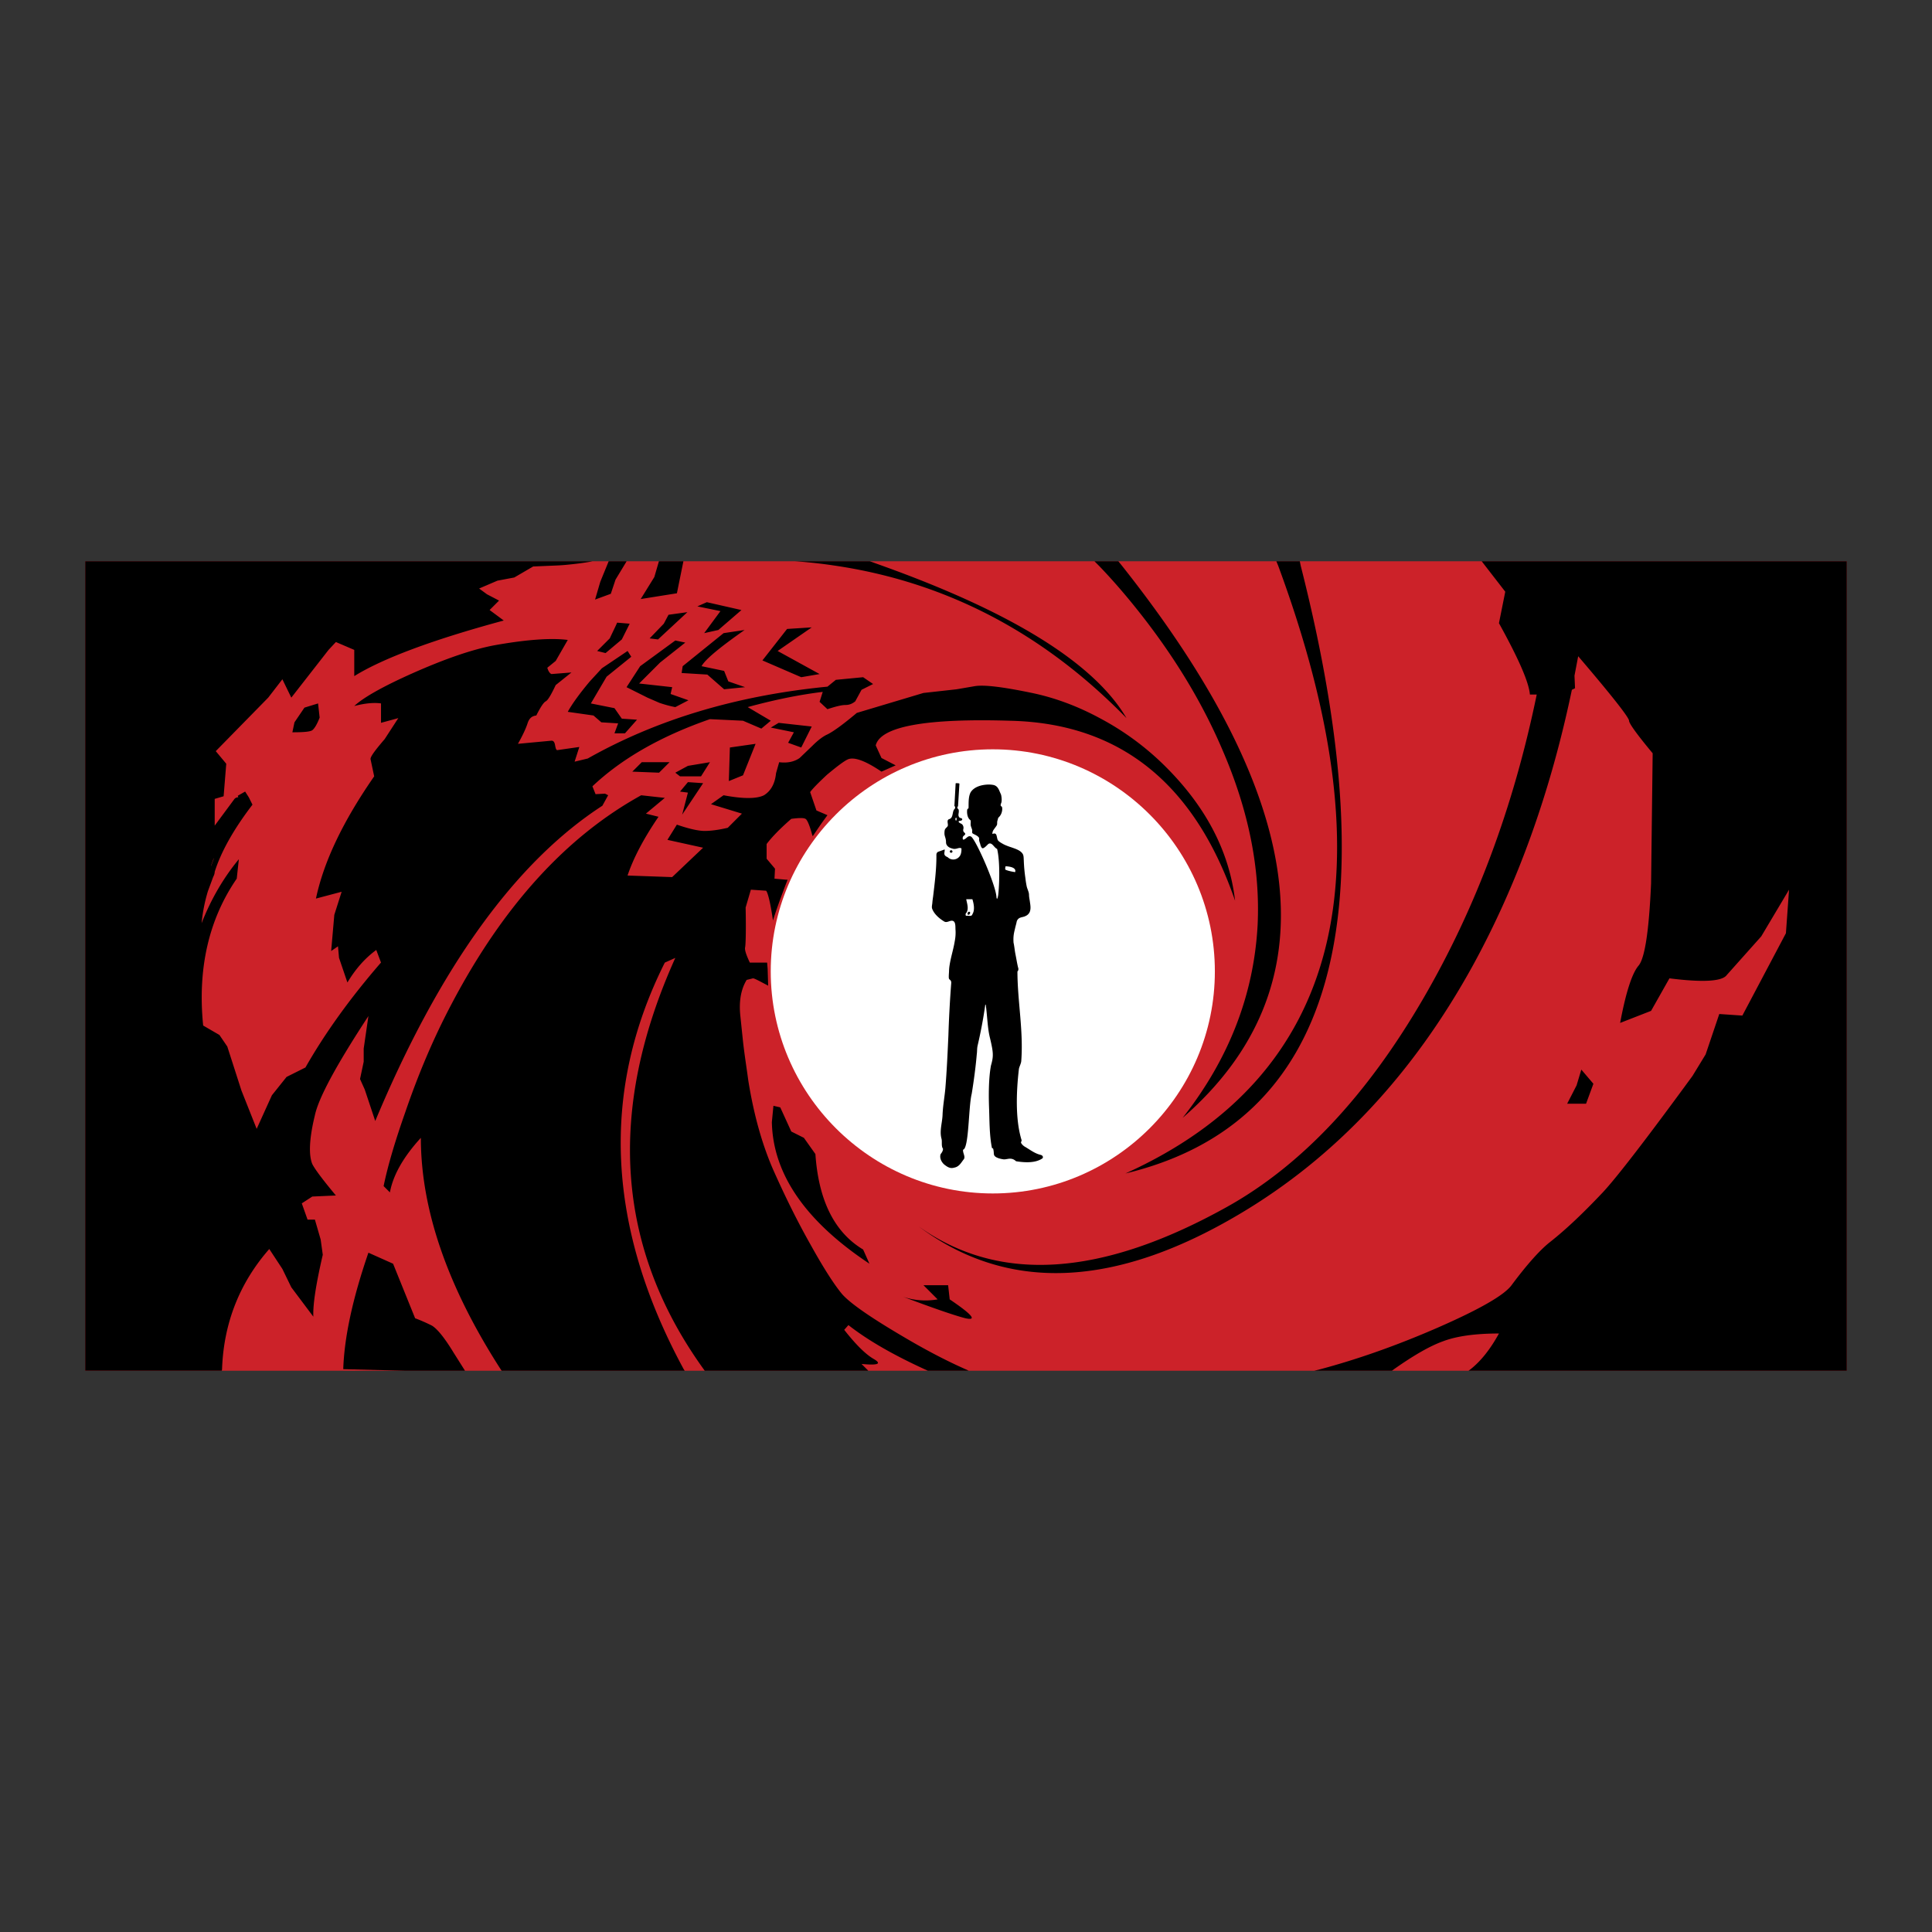
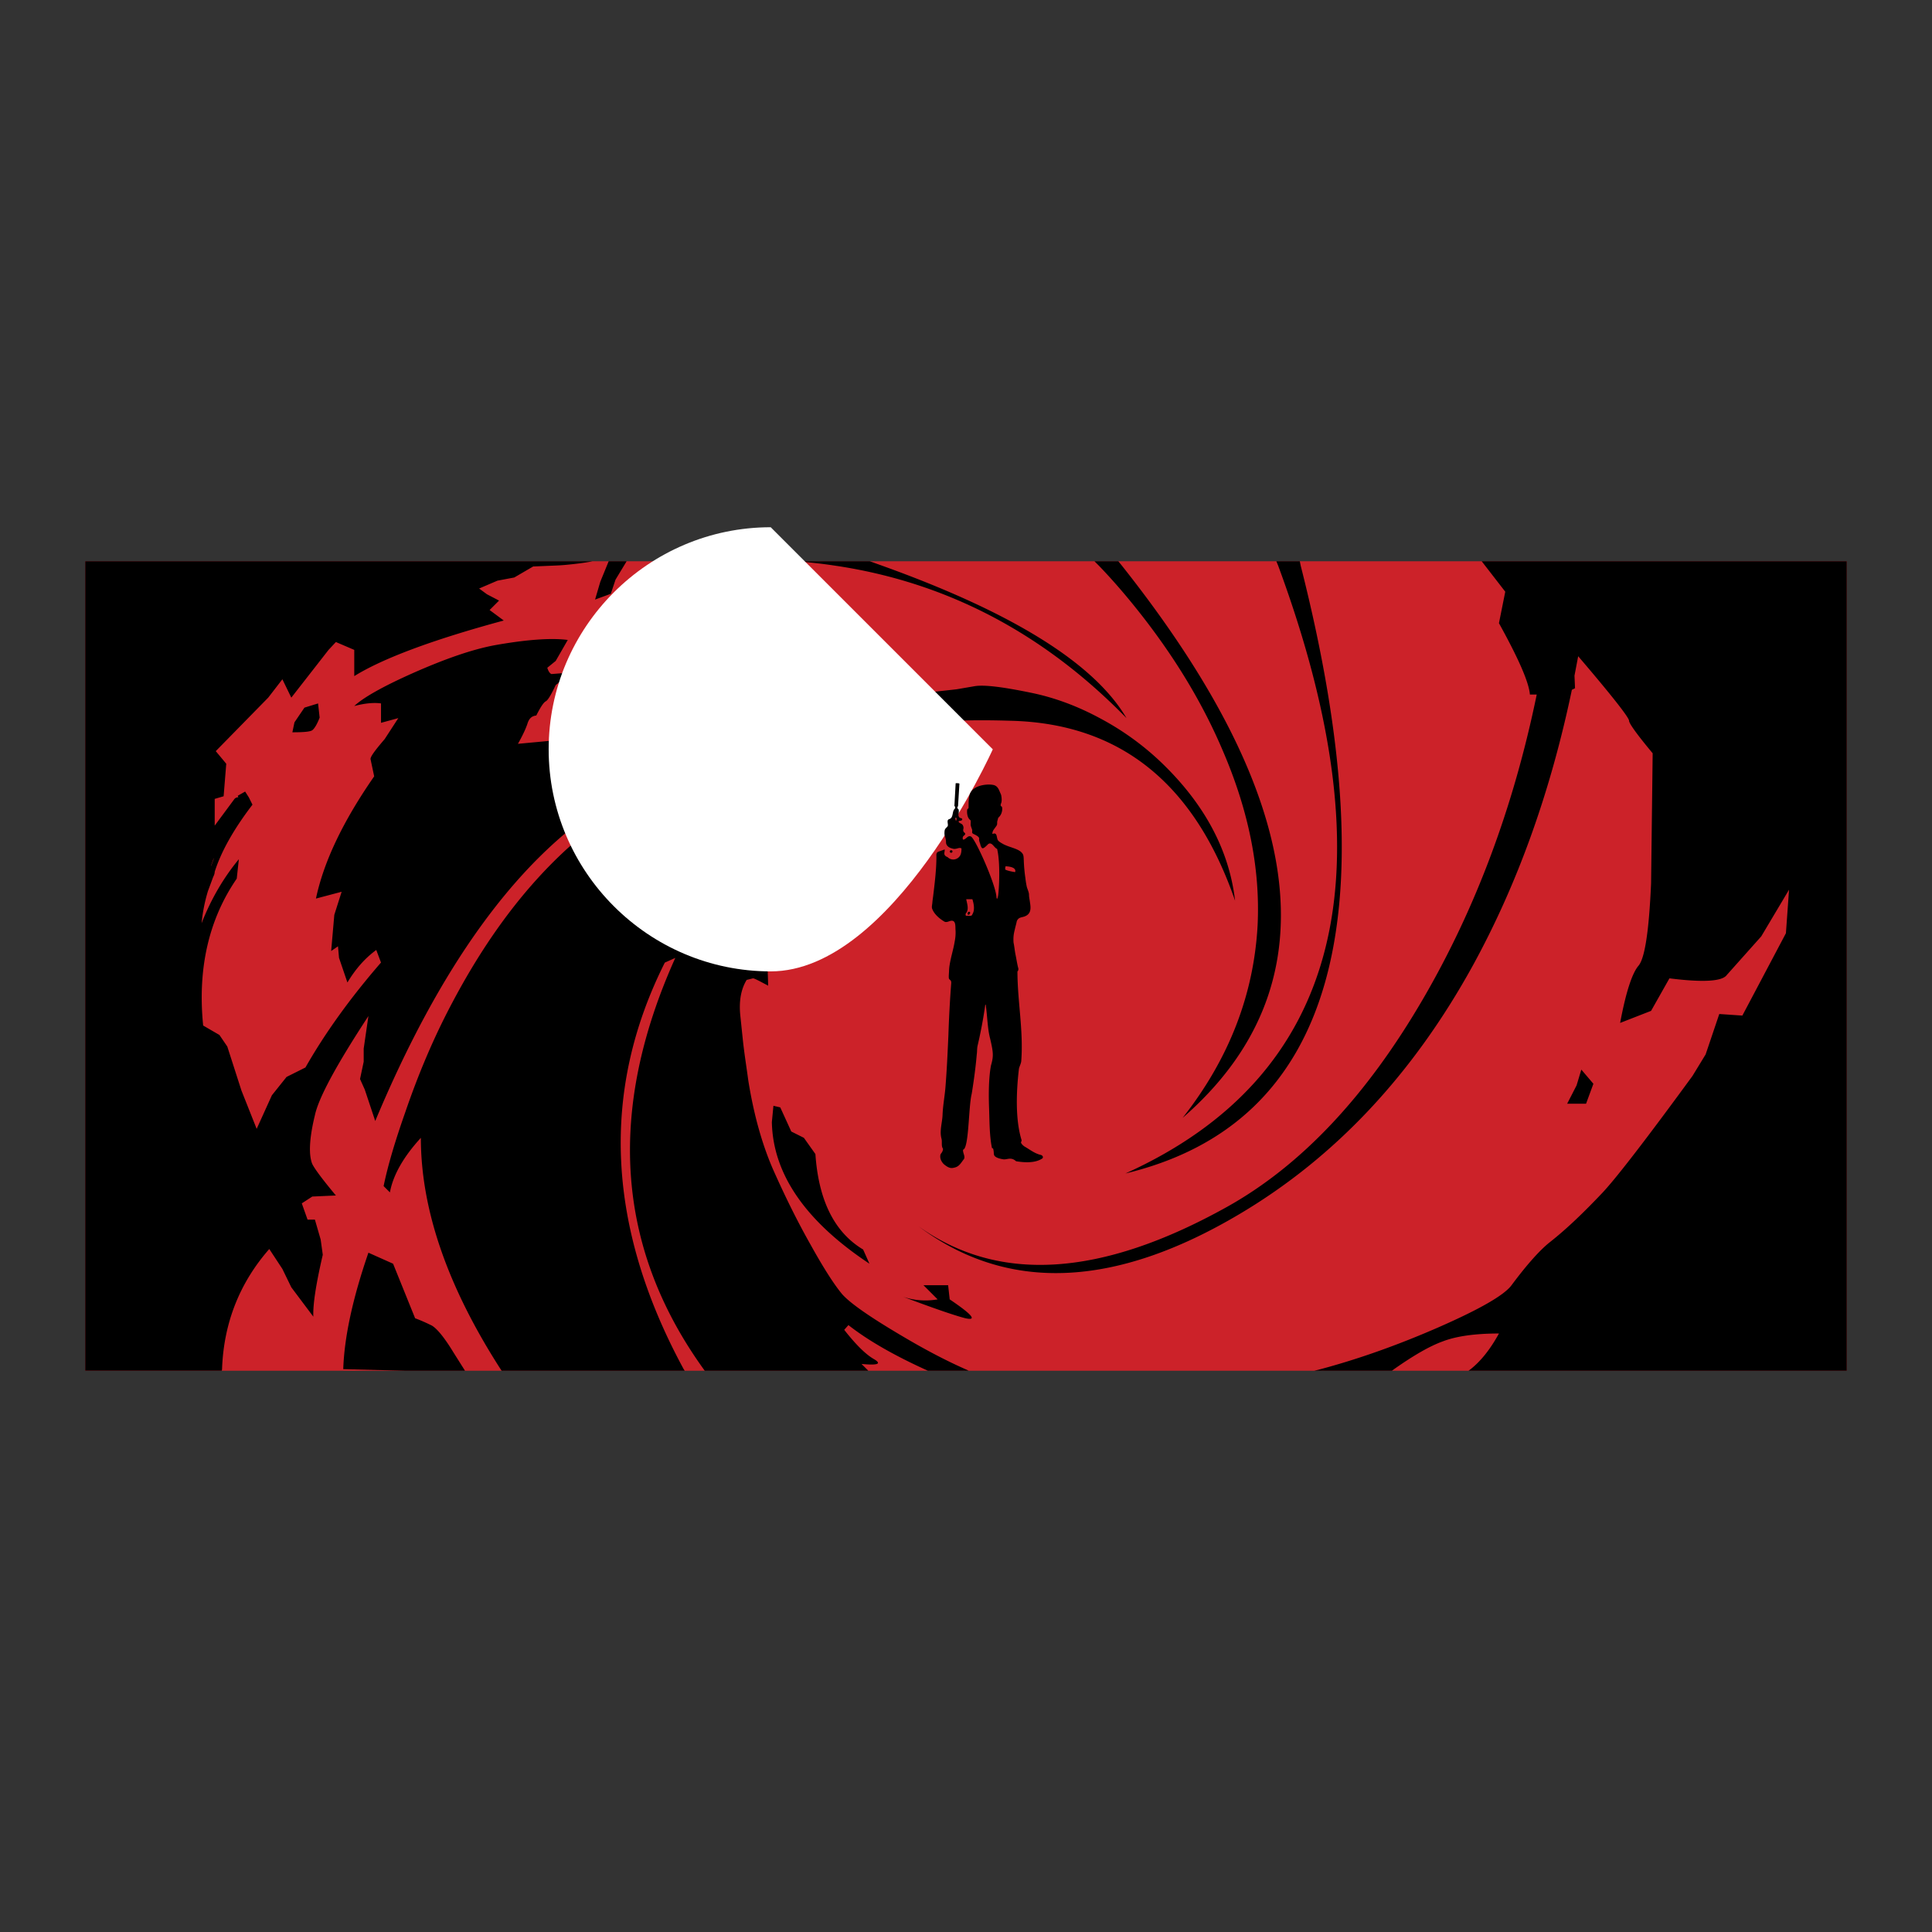
<svg xmlns="http://www.w3.org/2000/svg" width="2500" height="2500" viewBox="0 0 192.756 192.756">
  <rect x="0" y="0" width="192.756" height="192.756" fill="#333333" stroke="none" />
  <g fill-rule="evenodd" clip-rule="evenodd">
-     <path fill="#fff" fill-opacity="0" d="M0 0h192.756v192.756H0V0z" />
    <path fill="#cc2229" d="M8.504 55.999h175.748v80.759H8.504V55.999z" />
    <path d="M109.615 56.417c1.518 1.57 3.088 3.402 4.658 5.443 3.297 4.292 5.863 8.636 7.746 13.085 2.564 5.966 3.717 11.724 3.455 17.324-.367 6.909-2.826 13.347-7.484 19.261 14.865-12.928 12.822-31.299-6.072-55.113l-.34-.418h-2.381l.418.418zm17.901 0c11.357 30.724 6.281 50.927-15.23 60.661 20.674-4.972 26.484-25.228 17.48-60.661l-.082-.418h-2.342l.174.418zm-61.776-.418l-.456 1.57-1.361 2.198 3.612-.576.648-3.192H65.74zm13.61 0c1.297.091 2.574.229 3.834.418 11.148 1.622 20.884 6.699 29.207 15.23-3.193-5.443-11.307-10.52-24.444-15.23l-1.158-.418H79.35zm7.759 12.246l-.994-.68-2.722.262-.837.681c-9.107.89-17.063 3.297-23.919 7.17l-1.309.314.471-1.466-2.198.314c-.104 0-.157-.157-.209-.419-.053-.366-.157-.523-.367-.523l-3.35.313c.472-.837.785-1.518.942-1.989.157-.523.419-.785.89-.837.419-.837.733-1.309.942-1.413.209-.104.523-.628.994-1.622l1.57-1.257-1.989.157c-.157-.052-.314-.262-.419-.628l.837-.681 1.204-2.094c-1.623-.209-4.03-.052-7.275.524-2.25.418-4.972 1.36-8.27 2.826-2.931 1.309-4.868 2.408-5.758 3.245.995-.262 1.885-.367 2.67-.262v1.937l1.727-.471-1.361 2.094c-.942 1.099-1.413 1.727-1.413 1.989l.366 1.727c-3.088 4.449-5.024 8.479-5.81 12.195l2.564-.68-.732 2.303-.314 3.611.681-.471.104 1.151.837 2.459c.785-1.309 1.727-2.407 2.878-3.245l.472 1.255c-3.088 3.56-5.601 7.066-7.537 10.469l-1.884.942-1.465 1.832-1.518 3.35-1.518-3.821-1.413-4.396-.785-1.151-1.622-.942c-.576-5.704.575-10.625 3.35-14.655l.209-1.937c-1.518 1.832-2.773 3.978-3.716 6.385.104-1.099.314-2.146.628-3.192l.523-1.413c.105-.21.157-.366.157-.523.628-1.989 1.884-4.24 3.768-6.7l-.366-.733-.366-.576-.733.418.052.157a.476.476 0 0 0-.418.209l-1.937 2.617v-2.669l.89-.262.262-3.245-1.047-1.256 5.234-5.339 1.413-1.832.89 1.832 3.716-4.763.733-.785 1.832.785v2.617c2.774-1.728 7.747-3.612 14.917-5.548l-1.413-1.047.942-.942-1.204-.628-.785-.576 1.832-.785 1.675-.314 1.885-1.099 2.459-.104c1.065-.046 3.049-.305 3.451-.418h-50.6v80.759h13.629l.022-.156c.157-4.554 1.728-8.584 4.711-11.986l1.308 1.989.89 1.832 2.198 2.931c-.052-1.204.262-3.245.942-6.176l-.21-1.519-.576-1.988h-.733l-.575-1.623 1.047-.68 2.355-.105c-1.308-1.57-2.094-2.617-2.355-3.14-.367-.89-.314-2.513.261-4.868.366-1.727 2.146-5.024 5.339-9.893l-.471 3.246v1.308l-.366 1.728.471 1.047 1.047 3.141C43.875 96.455 51.464 85.987 60.1 80.387l.576-1.047-.314-.157-.942.052-.314-.785c2.879-2.722 6.752-4.973 11.724-6.7l3.298.157 1.832.785.942-.785-2.303-1.36c2.879-.786 5.339-1.257 7.485-1.518l-.314.994.785.733c.785-.262 1.413-.419 1.779-.419s.681-.104.995-.366l.628-1.151 1.152-.575zM81.98 82.116l.576-.785-1.099-.471-.628-1.832c.262-.366.837-.942 1.675-1.727.942-.785 1.623-1.308 2.041-1.518.628-.314 1.78.105 3.402 1.204l1.414-.628-1.414-.733-.576-1.256c.471-1.884 4.972-2.722 13.451-2.46 10.939.262 18.371 6.281 22.402 17.953-.576-4.972-2.984-9.526-7.172-13.608a27.484 27.484 0 0 0-6.229-4.553c-2.303-1.256-4.605-2.094-6.855-2.565-2.773-.576-4.711-.837-5.705-.68l-1.833.314-3.297.366-6.647 1.989c-1.309 1.099-2.303 1.832-2.931 2.146-.367.157-.89.524-1.466 1.099l-1.309 1.256c-.523.367-1.204.523-2.041.418l-.314 1.1c-.105 1.047-.523 1.779-1.204 2.198-.733.366-2.093.366-4.03 0l-1.256.89 3.087.942-1.413 1.414c-.89.209-1.674.313-2.303.313s-1.57-.209-2.774-.628l-.942 1.518 3.559.785-3.088 2.932-4.449-.157c.575-1.728 1.622-3.716 3.088-5.862l-1.256-.314 1.884-1.57-2.355-.262c-7.484 4.135-13.765 11.043-18.895 20.778-1.832 3.455-3.35 7.066-4.658 10.887-.994 2.826-1.727 5.287-2.146 7.328l.628.628c.314-1.728 1.361-3.56 3.088-5.443 0 7.171 2.669 14.864 7.956 23.082l.104.156h18.267l-.104-.156c-7.694-14.185-8.322-27.74-1.884-40.564l1.047-.47c-6.856 15.231-5.915 28.891 2.826 41.035l.112.156h16.322l-.68-.68c1.623.156 2.042 0 1.256-.472-.838-.471-1.832-1.466-2.983-2.931l.419-.472c1.936 1.519 4.501 2.983 7.589 4.397l.335.156h4.083l-.335-.156c-1.78-.785-3.925-1.885-6.385-3.351-3.193-1.884-5.129-3.244-5.915-4.135-.785-.941-1.832-2.564-3.14-4.92-1.361-2.407-2.565-4.867-3.664-7.327s-1.989-5.496-2.564-9.107c-.157-1.203-.366-2.46-.523-3.873l-.262-2.513c-.157-1.465.052-2.669.628-3.611l.628-.156c.157 0 .628.262 1.518.732l-.052-1.518.052 1.518-.052-1.675v.157-.157l-.053-.629H74.81c-.367-.784-.523-1.255-.471-1.517.053-.209.104-1.518.053-3.978l.523-1.779 1.518.104c.157.157.419 1.099.681 2.931v.052c.262-.837.732-2.198 1.465-4.083h-.157l-.104.262.104-.262-1.151-.104.052-.995-.837-.994v-1.466c.471-.628 1.256-1.465 2.46-2.512.785-.105 1.256-.105 1.413 0 .157.052.418.628.68 1.623l.941-1.204-.942 1.204.052.104.89-1.308zm-.994-19.523l-3.402 2.355 4.188 2.303-1.832.314-3.873-1.675 2.46-3.14 2.459-.157zm-11.41-2.094l2.303.471-1.622 2.198 1.413-.314 2.303-1.989-3.455-.785-.942.419zm-2.879.837l1.885-.261-2.932 2.722-.837-.105 1.413-1.465.471-.891zm.68 2.565l-3.507 2.564-1.36 2.095 2.093 1.047 1.204.523c.471.157.994.314 1.57.419l1.309-.681-1.78-.628.157-.681-3.297-.366L65.86 66.1l2.512-1.989-.995-.21zm.733 2.565l4.083-3.297 2.094-.314c-2.46 1.727-3.926 2.931-4.292 3.611l2.25.471.419 1.047 1.675.576-2.094.209-1.674-1.465-2.565-.157.104-.681zm-2.355 10.625l-2.669-.104.942-.942h2.773l-1.046 1.046zm2.878-.681l2.198-.366-.89 1.413h-2.094l-.471-.366 1.257-.681zm11.306-1.831l-1.309-.471.576-1.047-2.303-.471.785-.471 3.298.366-1.047 2.094zm-4.554-.367l-1.256 3.141-1.413.576.104-3.35 2.565-.367zm-6.752 4.868l-.785-.104.785-.942 1.518.104-2.093 3.14.575-2.198zm88.822-13.608c3.4 3.978 5.076 6.124 5.076 6.438 0 .262.785 1.361 2.355 3.245l-.158 12.98c-.209 4.763-.627 7.484-1.256 8.217-.627.733-1.256 2.617-1.832 5.706l3.088-1.204 1.832-3.245c3.299.418 5.234.313 5.705-.314l3.455-3.873 2.773-4.658-.312 4.344-4.346 8.217-2.303-.157-1.361 4.03-1.309 2.146c-4.553 6.228-7.537 10.102-8.949 11.619-1.832 1.937-3.559 3.611-5.287 4.972-.994.785-2.303 2.251-3.82 4.292-.732.995-3.193 2.408-7.379 4.239-4.084 1.78-7.957 3.141-11.672 4.136l-.627.156h7.746l.209-.156c1.936-1.361 3.559-2.304 4.867-2.774 1.359-.523 3.244-.785 5.6-.785-.891 1.623-1.832 2.774-2.826 3.56l-.209.156h37.736v-80.76H147.83l2.35 3.035-.629 3.141c1.938 3.506 2.982 5.862 3.088 7.118h.68c-2.303 11.201-6.07 21.303-11.305 30.305-5.652 9.735-12.195 16.697-19.627 20.831-12.51 6.962-22.715 7.642-30.724 1.937 8.845 6.596 19.522 6.177 32.032-1.256 9.525-5.652 17.271-13.922 23.238-24.757 4.449-8.112 7.746-17.272 9.893-27.53l.314-.157-.053-1.256.368-1.938zm.313 41.243l-.471 1.57-.941 1.832h1.885l.732-1.989-1.205-1.413zm-80.603 3.611l-.157 1.623c.105 5.182 3.35 9.893 9.735 14.132l-.627-1.413c-2.879-1.728-4.449-4.92-4.763-9.526l-1.151-1.622-1.256-.628-1.1-2.408-.681-.158zm19.156 21.198c1.204.262.681-.366-1.57-1.885l-.157-1.413h-2.46l1.413 1.413a6.977 6.977 0 0 1-3.454-.262c2.931 1.101 5.025 1.833 6.228 2.147zM59.893 58.039l-.523 1.78 1.57-.576.471-1.413 1.108-1.832h-1.791l-.835 2.041zM31.734 70.182l.157 1.414c-.262.68-.523 1.099-.732 1.256-.21.157-.89.209-1.989.209l.209-.994.995-1.466 1.36-.419zM21.266 85.779l-.209.576v.052l.314-.837-.105.209zm40.302-23.657c-.052.157-.314.681-.733 1.57l-1.256 1.256.838.209 1.622-1.361.785-1.57-1.256-.104zm1.413 3.402l-2.46 1.989-1.57 2.669 2.355.471.732 1.047 1.518.104-1.204 1.361h-1.047l.366-.995-1.675-.104-.785-.681-2.564-.366c.366-.681 1.099-1.728 2.198-3.036l1.204-1.309 2.565-1.727.367.577zm-21.564 66c.576.209 1.151.471 1.675.732.523.314 1.256 1.204 2.146 2.67l1.156 1.831h-6.046l-6.102-.156c.104-3.193.942-7.066 2.512-11.62l2.46 1.1 2.199 5.443z" />
-     <path d="M99.051 74.759c12.203 0 22.156 9.953 22.156 22.156s-9.953 22.156-22.156 22.156-22.155-9.953-22.155-22.156 9.952-22.156 22.155-22.156z" fill="#fff" />
+     <path d="M99.051 74.759s-9.953 22.156-22.156 22.156-22.155-9.953-22.155-22.156 9.952-22.156 22.155-22.156z" fill="#fff" />
    <path d="M101.119 93.461c.018-.267.08-.535.143-.786.047-.236.127-.472.174-.724a.57.57 0 0 1 .252-.346c.188-.11.455-.11.645-.221a.774.774 0 0 0 .393-.378c.158-.346.062-.77.016-1.116-.031-.205-.078-.424-.078-.629 0-.236-.158-.551-.221-.787a8.991 8.991 0 0 1-.141-.88 15.834 15.834 0 0 1-.158-1.747c-.016-.204 0-.439-.094-.628-.221-.393-.787-.55-1.18-.692a5.59 5.59 0 0 1-.723-.283c-.158-.094-.551-.283-.615-.472-.125-.331-.047-.755-.518-.566-.016 0 .016-.189.016-.205.031-.078.062-.157.109-.22.094-.141.205-.268.299-.424.078-.111.031-.284.062-.425l.096-.346c.455-.378.424-1.006.361-1.085-.016-.048-.078-.063-.096-.079-.031-.031-.031-.157 0-.235.127-.237.064-.661.033-.818-.016-.11-.08-.22-.127-.331-.125-.298-.236-.597-.598-.708-.471-.125-1.668-.078-2.217.567-.456.486-.252 1.76-.346 1.777-.016-.017-.095.031-.11.125-.032.236-.016.787.314 1.022.063.032.031.299.031.409-.016.205.173.52.157.63 0 .157-.047.235.079.314.094.063.645.268.613.503-.031.142.047.361.096.487.031.142.078.315.172.425.143.189.551-.315.66-.394.363-.205.551.377.865.503.346 1.431.189 4.089.096 4.671-.111.566-.158.158-.158.158-.062-1.274-2.17-5.993-2.564-6.072-.314-.142-.472.315-.771.315a.313.313 0 0 1 .079-.394c.204-.142.141-.236.047-.314-.095-.064-.142-.221-.095-.362a.51.51 0 0 0-.125-.457c-.08-.078-.426-.173-.331-.314.032-.047.205-.032.251-.062.158-.095.095-.221-.062-.251-.126-.015-.189-.11-.221-.252-.015-.141.032-.267.032-.394 0-.063 0-.125-.015-.188-.032-.063-.095-.094-.111-.142-.015 0-.015-.016-.015-.157 0-.032.062.016.062-.032l.141-2.265c-.015-.048-.362-.063-.377-.031l-.126 2.28c0 .032.079 0 .079.048 0 .031-.016.141-.016.188-.331.235-.111.912-.582 1.054-.314.094-.047.534-.157.708-.079.126-.205.188-.268.33-.047.126-.047.283-.047.425.015.283.157.44.157.849 0 .331.298.551.613.614.393.158.692-.173.928 0 0 .252-.016.487-.126.693a.794.794 0 0 1-1.258.172c-.535-.204-.236-.519-.299-.771 0 .016-.614.221-.676.252-.173.125-.142.283-.142.456 0 1.337-.173 2.674-.33 3.996-.032.22-.063.44-.079.66-.016.173-.078.378-.016.551.189.535.724.991 1.196 1.274.299.189.613-.173.896-.047.267.11.221.614.236.849.031.393 0 .803-.079 1.195-.125.771-.377 1.542-.503 2.329a4.586 4.586 0 0 0-.063.675c0 .11-.063.677.016.74.063.109.22.109.204.408a117.86 117.86 0 0 0-.283 5.238c-.078 1.729-.157 3.476-.299 5.223-.078.896-.251 1.792-.283 2.704-.031.771-.314 1.573-.11 2.344.095.314-.047.755.158 1.022-.017.314-.205.455-.252.566-.126.471.22.912.456 1.069.488.377.724.298 1.022.22.424-.126.597-.503.865-.834.143-.282-.125-.581-.094-.928.598-.109.535-4.294.865-5.583.079-.487.362-2.249.502-3.917.047-.33.016-.534.08-.865.268-1.132.582-2.705.77-4.104h.047c.158 1.116.174 2.375.426 3.335.346 1.462.361 1.809.094 2.736-.236 1.273-.236 2.957-.188 4.246.047 1.29.031 2.69.281 3.948.018.063.049.079.096.063.047 0 .094.346.094.487 0 .031.016.095.016.126.047.361.834.471.945.487.361.047.77-.268 1.258.189 0 0 .062.015.078.015.834.126 1.84.174 2.531-.283.127-.078.096-.298-.141-.361-.613-.142-1.068-.52-1.588-.818-.189-.109-.426-.361-.379-.472.018-.063.096-.078.018-.299-.6-2.045-.488-4.781-.238-6.937.018-.235.205-.534.238-.817.234-3.067-.379-5.993-.379-8.966.094-.062.125-.251.062-.393-.109-.456-.172-.897-.268-1.353-.062-.315-.109-.802-.172-1.069-.027-.09-.027-.531-.013-.641zm-5.692-11.639l-.047.063c-.078-.094-.078-.236 0-.315.078.048.062.173.047.252zm1.589 9.389c-.063.268-.409.126-.614.158-.094-.032-.047-.141-.062-.205.377-.408.141-.99.062-1.447h.614c.14.441.267 1.086 0 1.494zm3.287-4.45c-.031-.016 0-.33.031-.33.078 0 1.133.031.943.582-.298-.048-.738-.127-.974-.252zm-5.27-1.793a.15.15 0 0 0-.125-.142c-.079 0-.141.047-.141.11a.118.118 0 0 0 .109.142c.079.016.142-.047.157-.11zm1.73 6.196c.048-.078.031-.173-.03-.188-.063-.031-.142 0-.174.079-.047.094-.031.173.032.204.046.032.125-.016.172-.095z" />
  </g>
</svg>